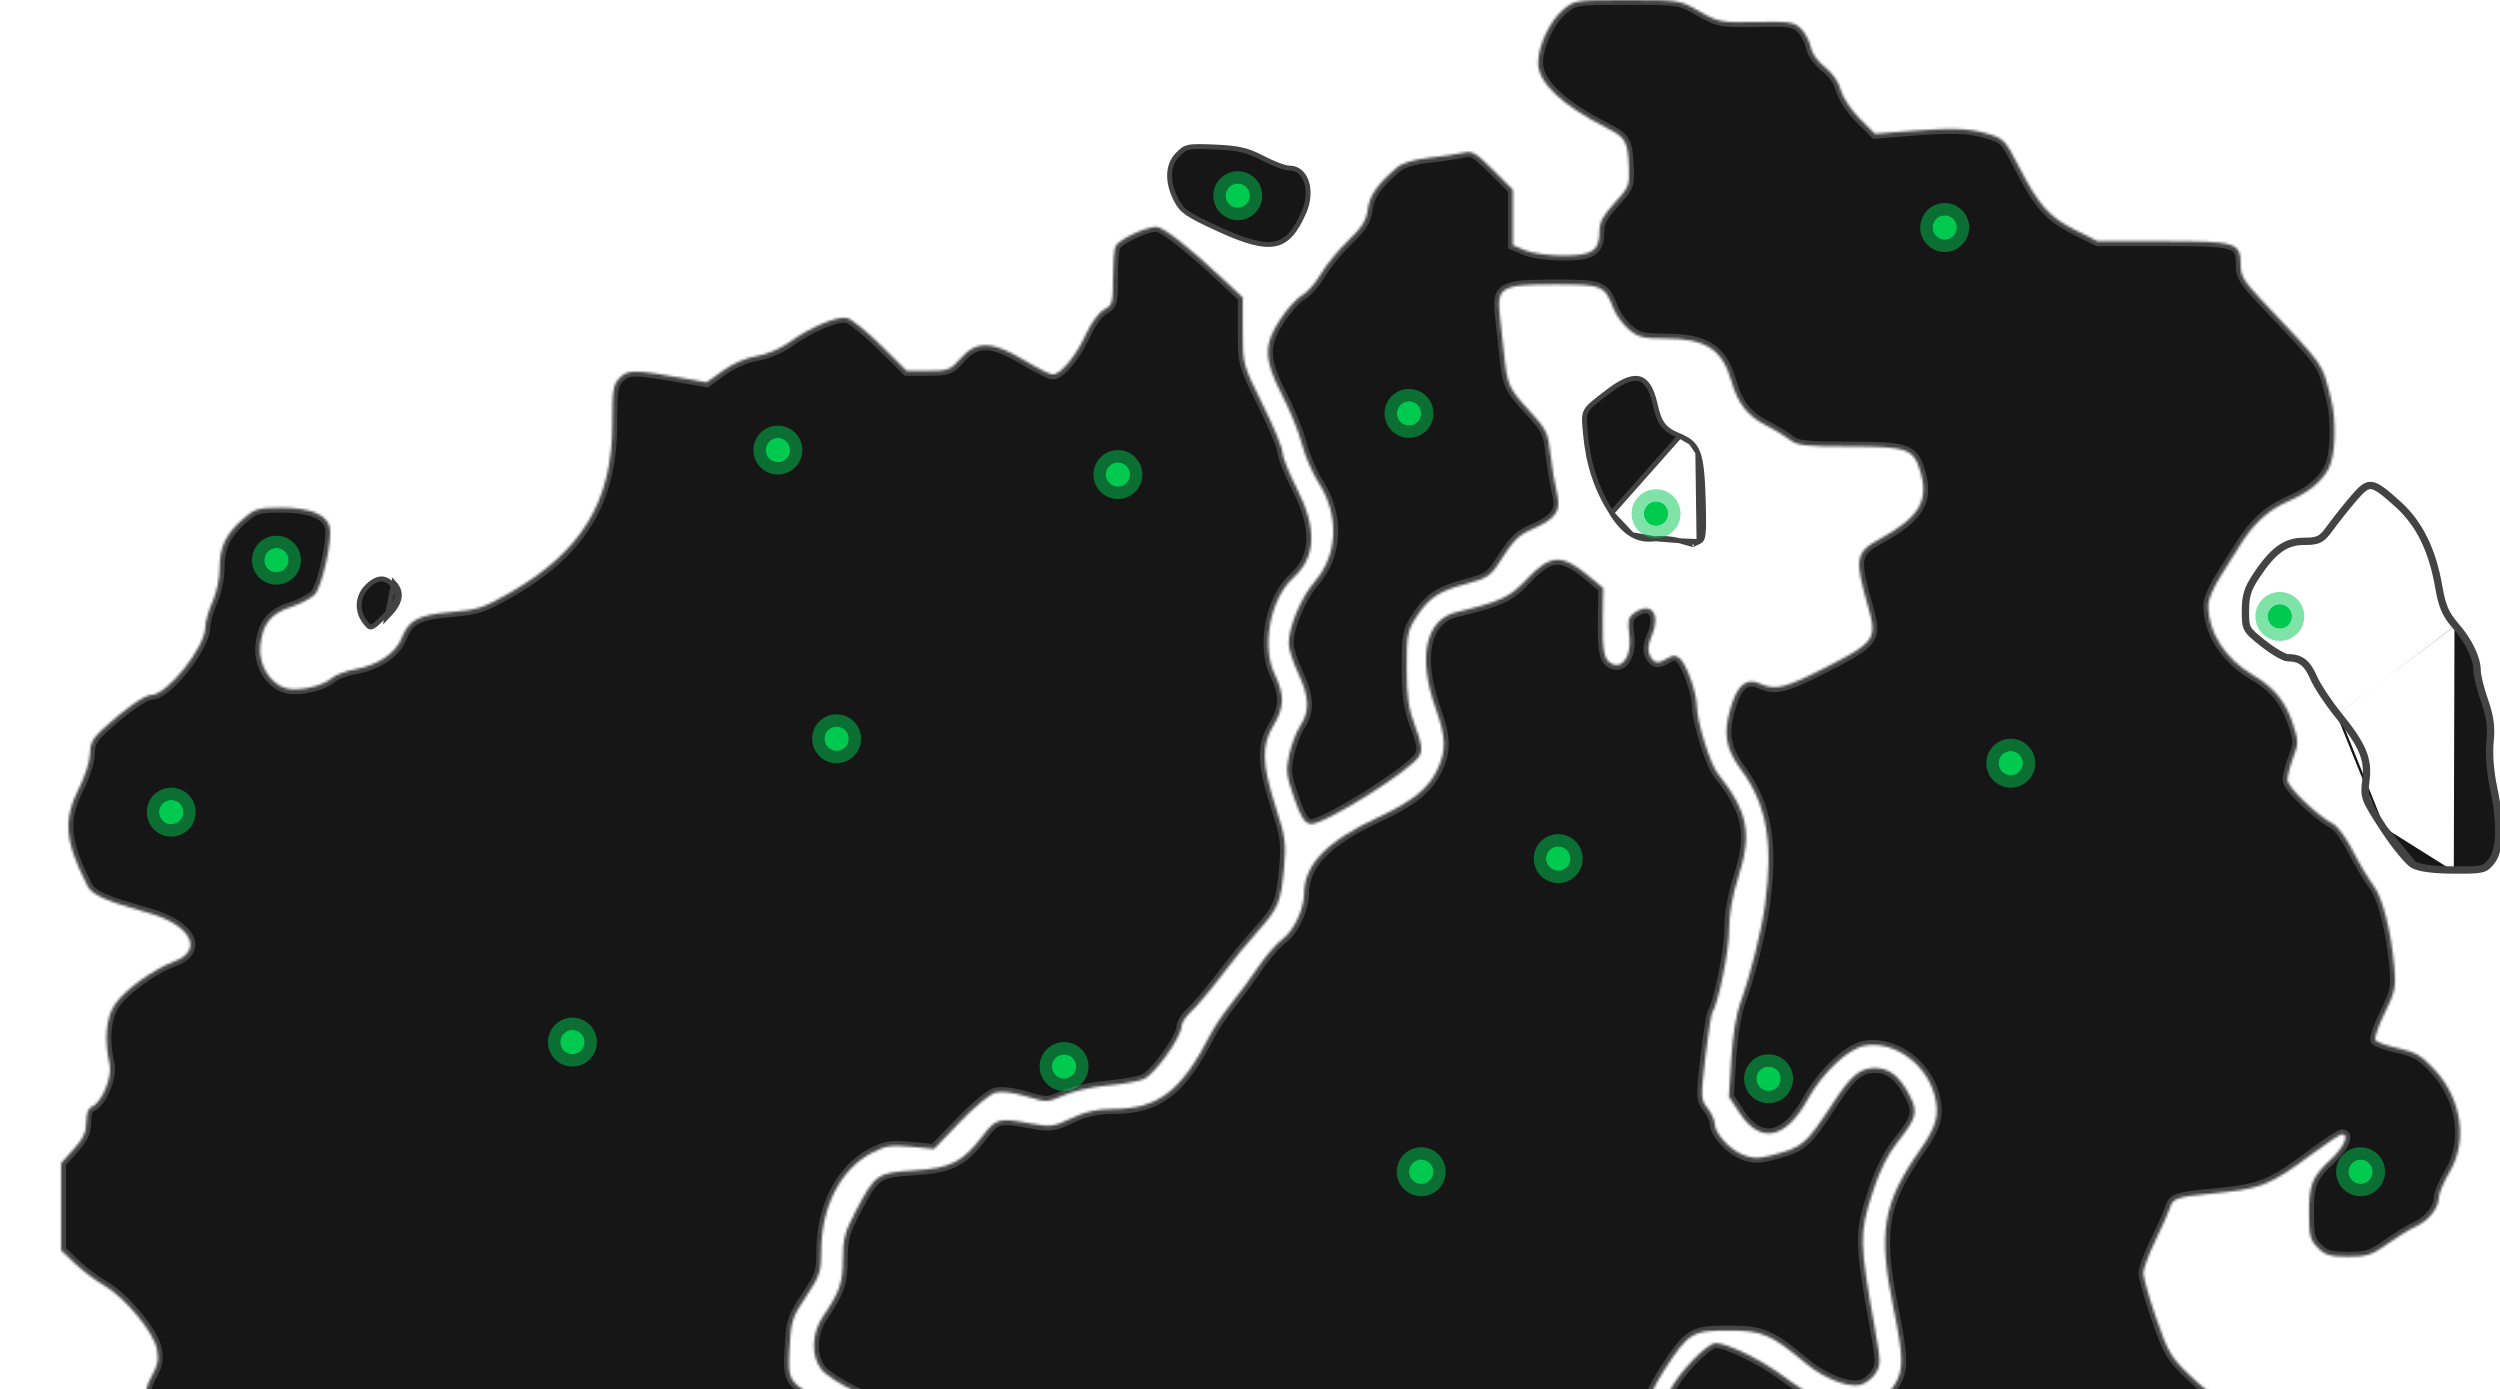
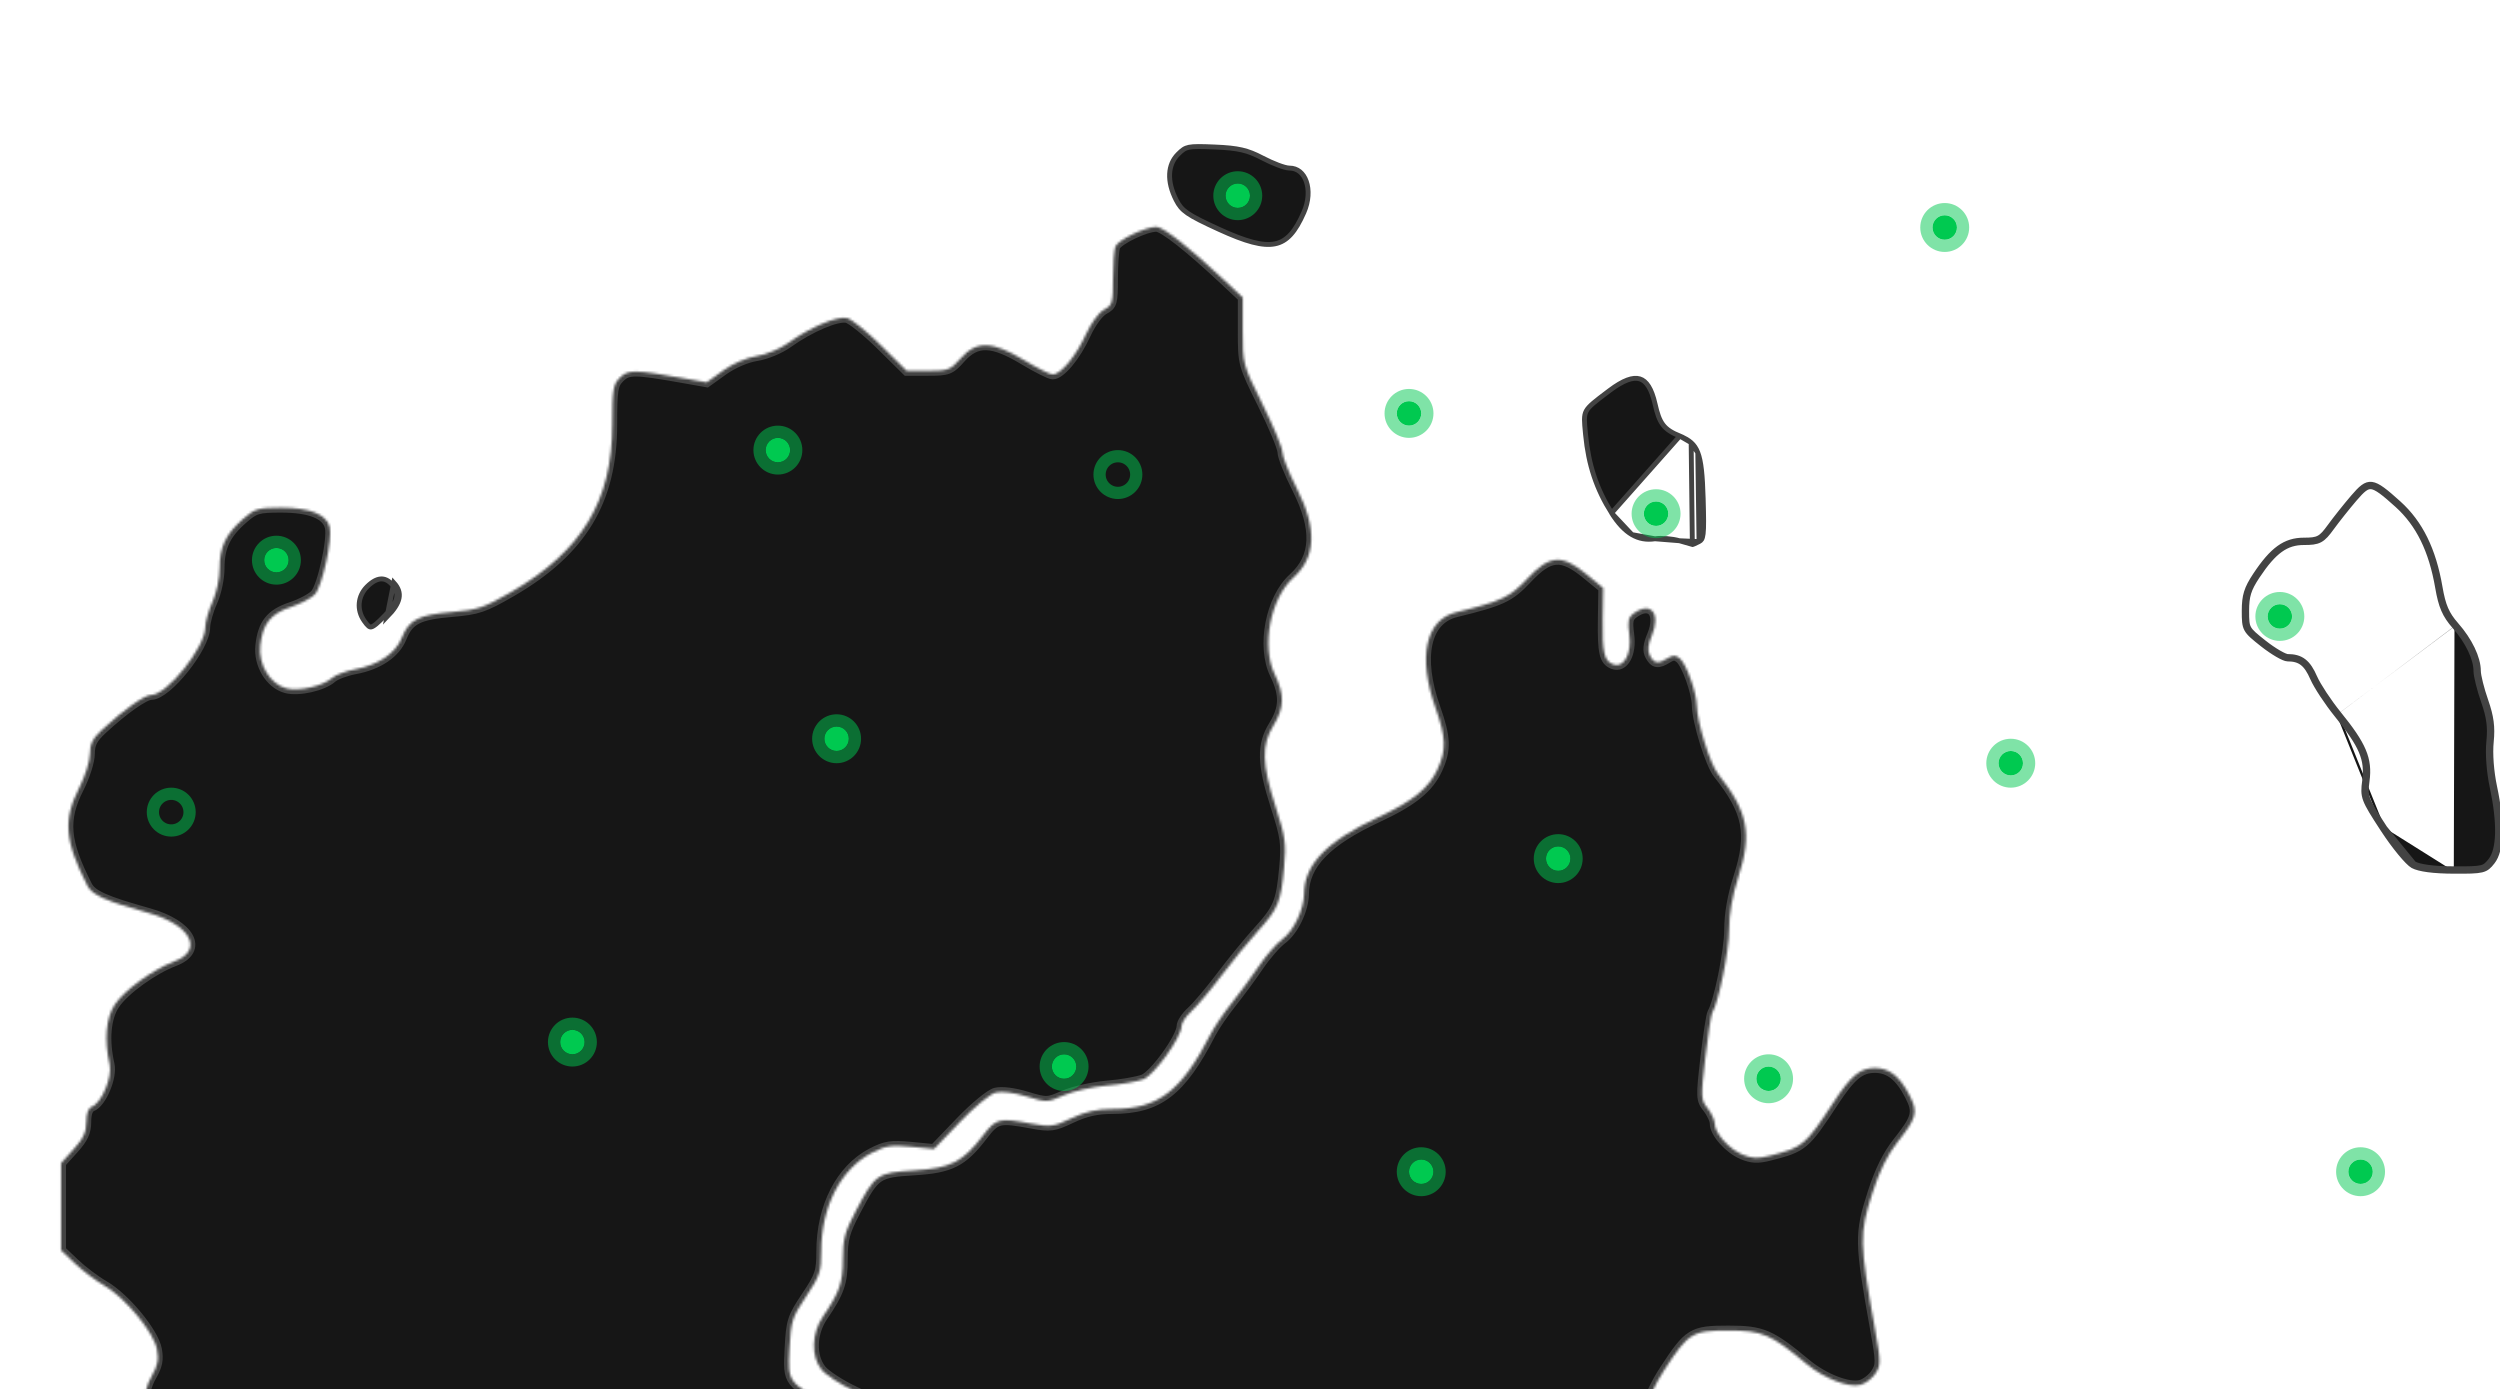
<svg xmlns="http://www.w3.org/2000/svg" width="1022" height="568" viewBox="0 0 1022 568" fill="none">
  <g clip-path="url(#clip0_410_145)">
    <mask id="path-1-inside-1_410_145" fill="white">
      <path d="M407.722 1144.77C409.418 1148.17 413.395 1152.45 413.395 1152.45C414.817 1153.28 420.953 1153.98 427.028 1154C435.59 1154.03 439.177 1153.36 442.984 1151.04L447.896 1148.05L447.619 1136.7C447.466 1130.45 447.41 1121.25 447.494 1116.25L447.645 1107.15L455.758 1104.8C463.743 1102.48 469.736 1103.37 469.736 1106.88C469.736 1107.6 471.451 1110.23 473.549 1112.72C478.264 1118.32 483.232 1118.61 486.595 1113.48C488.246 1110.96 490.137 1109.86 492.287 1110.17C495.087 1110.56 495.508 1111.54 495.508 1117.67C495.508 1122.32 496.256 1125.18 497.717 1126.11C498.932 1126.88 507.076 1127.52 515.816 1127.53C528.77 1127.55 532.773 1128.1 537.48 1130.5C540.655 1132.12 545.581 1133.44 548.426 1133.44C551.273 1133.44 556.581 1134.89 560.224 1136.66L566.847 1139.87L574.122 1136.47C580.347 1133.55 582.085 1133.3 586.167 1134.72C592.672 1136.99 601.566 1136.78 610.378 1134.16C618.284 1131.81 618.106 1131.89 634.678 1124.1C645.355 1119.08 646.18 1118.93 659.406 1119.57C667.674 1119.97 674.262 1119.6 676.053 1118.65C680.592 1116.22 684.738 1108.31 684.744 1102.06C684.752 1094.19 686.953 1090.92 694.463 1087.59C702.011 1084.26 706.065 1079.01 704.847 1074.17C704.382 1072.31 699.351 1067.27 693.618 1062.91C681.49 1053.7 680.2 1050.62 684.395 1040.94C686.029 1037.17 688.09 1032.26 688.972 1030.03C690.107 1027.17 691.623 1025.98 694.15 1025.98C696.935 1025.98 698.709 1027.73 702.195 1033.91C707.062 1042.52 713.005 1048.06 717.383 1048.06C718.913 1048.06 723.617 1045.69 727.836 1042.79C734.556 1038.17 736.239 1037.63 741.423 1038.46C759.766 1041.4 766.771 1041.07 776.175 1036.85C785.868 1032.51 789.311 1027.81 789.311 1018.94C789.311 1012.94 793.243 1000.45 799.038 988.048C801.788 982.162 804.038 976.61 804.038 975.71C804.038 974.812 802.721 971.948 801.113 969.345C799.503 966.743 797.86 962.028 797.459 958.868C797.059 955.707 796.328 951.272 795.837 949.012C795.267 946.397 795.801 943.593 797.311 941.29C799.362 938.162 799.468 935.926 798.105 924.708C796.18 908.886 798.146 893.779 802.998 887.094C804.785 884.633 807.572 879.942 809.192 876.668C813.934 867.082 819.915 864.065 834.165 864.065C842.452 864.065 847.07 863.394 849.042 861.904C854.141 858.049 857.59 859.351 866.673 868.562C878.624 880.679 887.12 886.145 894.005 886.145C897.282 886.145 903.893 884.052 910.278 880.993C916.194 878.159 922.608 875.841 924.531 875.841C926.454 875.841 931.618 874.797 936.005 873.522C942.08 871.757 944.505 870.194 946.172 866.972C949.293 860.941 949.096 842.944 945.85 837.451C943.352 833.225 936.025 828.737 931.624 828.737C928.144 828.737 918.908 820 918.908 816.709C918.908 815.119 921.228 811.632 924.063 808.96C927.454 805.763 929.217 802.756 929.217 800.168C929.217 798.006 930.543 793.638 932.163 790.465C935.95 783.044 935.981 775.146 932.241 771.407C930.663 769.83 926.56 767.783 923.125 766.858C917.272 765.283 907.127 757.153 907.127 754.039C907.127 753.273 911.013 747.267 915.764 740.69C920.515 734.115 925.231 726.737 926.242 724.297C928.669 718.438 927.254 711.629 921.83 703.079C917.929 696.931 916.721 693.667 913.504 680.549C912.37 675.928 907.87 672.267 895.118 665.586C879.49 657.397 873.102 656.672 858.641 661.45C848.033 664.953 845.842 665.181 831.823 664.246C811.496 662.891 796.842 662.905 791.851 664.288C789.603 664.91 785.295 667.631 782.279 670.333C773.438 678.253 768.517 680.079 755 680.458C743.649 680.776 742.333 680.5 737.453 676.792C731.541 672.301 726.941 663.811 724.474 652.833C719.769 631.904 717.39 629.397 699.901 626.925C694.402 626.15 686.45 624.427 682.231 623.098C673.196 620.256 667.012 621.52 654.073 628.86C644.186 634.468 638.452 642.33 634.547 655.638C631.397 666.365 627.379 672.356 624.518 670.588C621.958 669.007 622.58 665.043 627.108 654.068C634.913 635.148 640.306 628.447 653.823 620.87C662.332 616.099 669.392 610.299 671.57 606.288C672.324 604.901 672.276 600.241 671.455 595.148C669.603 583.653 672.563 572.034 680.418 559.971C690.291 544.81 691.767 543.904 706.59 543.904C720.423 543.904 723.853 545.366 738.357 557.447C745.554 563.441 755.58 567.374 760.511 566.136C762.561 565.622 765.327 563.541 766.658 561.51C768.907 558.078 768.898 556.805 766.521 543.501C760.084 507.468 760.031 504.517 765.509 487.491C768.36 478.629 771.605 472.078 775.722 466.872C783.56 456.961 784.155 454.7 780.705 447.94C776.668 440.036 772.356 436.596 766.484 436.596C760.446 436.596 756.772 439.621 749.675 450.432C737.904 468.37 737.167 468.988 723.462 472.486C718.616 473.722 716.171 473.615 712.295 471.997C706.763 469.686 700.949 463.162 700.949 459.264C700.949 457.863 699.646 455.062 698.054 453.039C695.282 449.515 695.242 448.645 697.135 432.389C698.22 423.055 699.488 414.806 699.951 414.058C702.531 409.883 706.843 388.735 706.859 380.171C706.871 373.544 708.146 366.265 710.668 358.432C716.351 340.771 714.544 331.699 702.276 316.321C699.082 312.316 693.702 294.954 693.628 288.406C693.568 283.064 689.375 271.381 686.732 269.188C685.001 267.753 683.889 267.732 681.704 269.097C677.813 271.527 676.258 271.297 674.511 268.037C673.42 266 673.626 263.744 675.261 259.833C679.05 250.77 674.868 245.639 667.865 250.757C665.631 252.389 665.31 253.951 666.067 259.478C667.129 267.214 663.825 273.24 659.447 271.561C655.745 270.14 655.001 266.886 655.212 253.038L655.406 240.381L648.484 234.712C638.385 226.441 633.519 226.818 624.347 236.582C617.203 244.187 613.945 245.723 595.215 250.312C582.789 253.356 579.489 268.603 586.79 289.248C591.142 301.551 591.325 306.422 587.728 314.333C584.161 322.184 577.571 327.531 563.252 334.193C542.335 343.924 533.191 353.386 533.094 365.395C533.043 371.811 528.866 380.53 524.189 383.988C521.815 385.741 517.534 390.646 514.674 394.885C511.815 399.124 506.827 405.904 503.59 409.952C500.352 414 496.514 419.631 495.06 422.464C482.881 446.221 473.538 453.376 454.698 453.376C448.416 453.376 443.774 454.424 438.03 457.14C430.712 460.601 429.393 460.779 421.652 459.348C408.349 456.89 407.233 457.167 401.796 464.263C393.497 475.094 388.651 477.547 373.725 478.471C358.546 479.41 357.796 479.931 349.839 495.083C345.359 503.611 344.557 506.588 344.557 514.66C344.557 524.374 343.256 528.142 336.441 538.181C331.766 545.064 331.494 554.392 335.807 559.871C337.474 561.991 343.604 565.984 349.43 568.747C361.453 574.45 363.802 576.617 368.006 585.883C370.346 591.038 370.975 595.377 370.885 605.728C370.824 613.015 370.295 620.633 369.713 622.657C368.059 628.411 369.211 630.384 377.409 635.856C383.71 640.061 386.28 640.914 392.008 640.699C400.332 640.388 405.912 644.304 409.974 653.306C413.062 660.151 417.23 662.401 426.83 662.401C437.431 662.401 448.978 666.382 454.563 671.964C459.029 676.429 459.427 677.578 459.427 686.032C459.427 692.968 458.458 697.266 455.495 703.475C448.252 718.647 449.813 732.184 459.635 739.376C463.06 741.884 464.172 742.009 468.985 740.421C472.007 739.424 478.649 738.887 483.862 739.22C492.143 739.747 493.89 740.412 498.355 744.737C501.145 747.441 504.861 753.177 506.609 757.483C508.644 762.495 511.724 766.792 515.165 769.424C520.024 773.139 522.039 773.621 536.007 774.402C554.006 775.411 566.953 779.776 571.954 786.526C574.627 790.132 575.034 792.76 575.034 806.398C575.034 821.285 575.266 822.49 579.452 829.275C587.18 841.804 587.507 842.603 587.529 848.949C587.549 854.326 587.063 855.299 583.971 856.075C582.002 856.569 576.537 855.852 571.826 854.483L563.259 851.994L557.576 858.396C549.777 867.179 546.316 874.523 546.316 882.285C546.316 885.895 545.914 889.895 545.422 891.176C543.945 895.025 540.412 893.805 539.474 889.121C537.518 879.343 531.057 880.233 525.841 891.001C521.195 900.597 521.704 907.607 527.398 912.405C540.758 923.665 543.631 926.871 547.755 935.117C553.844 947.299 556.037 949.441 562.416 949.441C572.655 949.441 577.917 957.487 571.484 963.306C569.937 964.704 568.272 967.436 567.786 969.375C567.299 971.313 564.591 976.729 561.766 981.41C558.818 986.298 556.631 991.882 556.629 994.525C556.62 1004.24 549.021 1004.31 547.201 994.614C546.709 991.99 544.228 987.323 541.686 984.242L537.066 978.639L528.437 979.64C520.556 980.555 519.807 980.396 519.807 977.811C519.807 976.252 521.386 973.495 523.315 971.683C525.273 969.847 527.227 965.873 527.735 962.702C528.683 956.767 534.206 950.913 538.857 950.913C542.151 950.913 544.843 948.025 544.843 944.492C544.843 939.368 538.004 929.782 528.165 921.114C516.04 910.43 514.198 905.715 517.59 894.051C519.66 886.935 521.584 884.243 530.919 875.396C543.351 863.613 546.522 857.277 542.817 851.625C540.519 848.12 538.359 847.385 525.302 845.665C521.145 845.117 516.66 843.348 514.31 841.327C510.911 838.405 510.342 836.78 510.357 830.013C510.367 824.896 511.307 820.701 513.021 818.109C515.41 814.498 515.495 813.069 513.887 803.538C512.906 797.725 512.494 790.129 512.97 786.657C513.797 780.618 513.571 780.134 507.753 775.53C503.727 772.341 500.293 767.675 497.593 761.722C491.744 748.831 491.518 748.719 473.79 749.918C459.536 750.884 458.408 750.75 453.645 747.519C441.076 738.992 438.121 720.269 446.173 700.171C448.603 694.104 450.591 687.909 450.591 686.403C450.591 682.202 446.837 677.771 440.886 674.949C432.736 671.082 415.358 672.959 406.346 678.678C395.535 685.54 387.829 687.654 375.483 687.145L364.438 686.689L363.662 698.596C362.949 709.509 362.36 711.306 356.587 720.162C343.992 739.485 344.536 746.87 359.615 761.242C369.432 770.599 370.047 771.572 370.745 778.83C371.287 784.465 370.793 787.797 368.891 791.327C365.062 798.431 360.088 799.971 347.945 797.804C335.445 795.572 325.654 796.456 314.653 800.807L306.106 804.188L298.065 800.857C287.652 796.543 285.649 797.367 285.649 805.971C285.649 814.885 284.166 817.51 273.203 828.001C265.053 835.798 263.865 837.654 263.053 843.85C261.125 858.579 256.563 862.2 237.815 863.879C228.356 864.727 227.427 865.116 226.155 868.744C225.056 871.88 225.614 874.562 228.87 881.817C234.406 894.144 233.726 903.887 226.907 909.978C224.359 912.252 221.245 914.113 219.984 914.113C216.114 914.113 204.739 921.552 200.883 926.606C197.581 930.933 197.305 932.364 198.004 941.52C198.43 947.091 199.028 963.682 199.335 978.389C199.771 999.29 200.456 1006.6 202.472 1011.88C204.88 1018.18 204.892 1019.04 202.642 1024.93C201.316 1028.4 200.217 1035.19 200.2 1040.02C200.179 1045.56 199.094 1051.17 197.254 1055.22C193.288 1063.95 193.305 1076.47 197.287 1080.45C198.907 1082.07 201.511 1083.39 203.073 1083.39C207.631 1083.39 210.541 1087.49 210.541 1093.91C210.541 1098.47 211.52 1100.79 214.846 1104.11C218.944 1108.21 219.766 1108.42 231.956 1108.42L244.759 1108.42L250.679 1102.5L256.6 1096.58L255.832 1083.13C255.109 1070.46 255.268 1069.46 258.508 1066.23C260.402 1064.33 262.928 1062.78 264.121 1062.78C267.377 1062.78 272.394 1069.98 272.394 1074.65C272.394 1081.06 275.846 1083.39 285.385 1083.42C291.99 1083.44 295.296 1084.36 301.112 1087.81C310.393 1093.31 312.838 1093.3 321.712 1087.67C333.862 1079.97 335.177 1079.79 343.031 1084.83C346.847 1087.28 350.468 1089.28 351.076 1089.28C353.724 1089.28 388.726 1117.85 389.577 1120.71C390.095 1122.45 393.696 1127.18 397.578 1131.23C401.46 1135.28 406.024 1141.37 407.722 1144.77Z" />
    </mask>
    <path d="M407.722 1144.77C409.418 1148.17 413.395 1152.45 413.395 1152.45C414.817 1153.28 420.953 1153.98 427.028 1154C435.59 1154.03 439.177 1153.36 442.984 1151.04L447.896 1148.05L447.619 1136.7C447.466 1130.45 447.41 1121.25 447.494 1116.25L447.645 1107.15L455.758 1104.8C463.743 1102.48 469.736 1103.37 469.736 1106.88C469.736 1107.6 471.451 1110.23 473.549 1112.72C478.264 1118.32 483.232 1118.61 486.595 1113.48C488.246 1110.96 490.137 1109.86 492.287 1110.17C495.087 1110.56 495.508 1111.54 495.508 1117.67C495.508 1122.32 496.256 1125.18 497.717 1126.11C498.932 1126.88 507.076 1127.52 515.816 1127.53C528.77 1127.55 532.773 1128.1 537.48 1130.5C540.655 1132.12 545.581 1133.44 548.426 1133.44C551.273 1133.44 556.581 1134.89 560.224 1136.66L566.847 1139.87L574.122 1136.47C580.347 1133.55 582.085 1133.3 586.167 1134.72C592.672 1136.99 601.566 1136.78 610.378 1134.16C618.284 1131.81 618.106 1131.89 634.678 1124.1C645.355 1119.08 646.18 1118.93 659.406 1119.57C667.674 1119.97 674.262 1119.6 676.053 1118.65C680.592 1116.22 684.738 1108.31 684.744 1102.06C684.752 1094.19 686.953 1090.92 694.463 1087.59C702.011 1084.26 706.065 1079.01 704.847 1074.17C704.382 1072.31 699.351 1067.27 693.618 1062.91C681.49 1053.7 680.2 1050.62 684.395 1040.94C686.029 1037.17 688.09 1032.26 688.972 1030.03C690.107 1027.17 691.623 1025.98 694.15 1025.98C696.935 1025.98 698.709 1027.73 702.195 1033.91C707.062 1042.52 713.005 1048.06 717.383 1048.06C718.913 1048.06 723.617 1045.69 727.836 1042.79C734.556 1038.17 736.239 1037.63 741.423 1038.46C759.766 1041.4 766.771 1041.07 776.175 1036.85C785.868 1032.51 789.311 1027.81 789.311 1018.94C789.311 1012.94 793.243 1000.45 799.038 988.048C801.788 982.162 804.038 976.61 804.038 975.71C804.038 974.812 802.721 971.948 801.113 969.345C799.503 966.743 797.86 962.028 797.459 958.868C797.059 955.707 796.328 951.272 795.837 949.012C795.267 946.397 795.801 943.593 797.311 941.29C799.362 938.162 799.468 935.926 798.105 924.708C796.18 908.886 798.146 893.779 802.998 887.094C804.785 884.633 807.572 879.942 809.192 876.668C813.934 867.082 819.915 864.065 834.165 864.065C842.452 864.065 847.07 863.394 849.042 861.904C854.141 858.049 857.59 859.351 866.673 868.562C878.624 880.679 887.12 886.145 894.005 886.145C897.282 886.145 903.893 884.052 910.278 880.993C916.194 878.159 922.608 875.841 924.531 875.841C926.454 875.841 931.618 874.797 936.005 873.522C942.08 871.757 944.505 870.194 946.172 866.972C949.293 860.941 949.096 842.944 945.85 837.451C943.352 833.225 936.025 828.737 931.624 828.737C928.144 828.737 918.908 820 918.908 816.709C918.908 815.119 921.228 811.632 924.063 808.96C927.454 805.763 929.217 802.756 929.217 800.168C929.217 798.006 930.543 793.638 932.163 790.465C935.95 783.044 935.981 775.146 932.241 771.407C930.663 769.83 926.56 767.783 923.125 766.858C917.272 765.283 907.127 757.153 907.127 754.039C907.127 753.273 911.013 747.267 915.764 740.69C920.515 734.115 925.231 726.737 926.242 724.297C928.669 718.438 927.254 711.629 921.83 703.079C917.929 696.931 916.721 693.667 913.504 680.549C912.37 675.928 907.87 672.267 895.118 665.586C879.49 657.397 873.102 656.672 858.641 661.45C848.033 664.953 845.842 665.181 831.823 664.246C811.496 662.891 796.842 662.905 791.851 664.288C789.603 664.91 785.295 667.631 782.279 670.333C773.438 678.253 768.517 680.079 755 680.458C743.649 680.776 742.333 680.5 737.453 676.792C731.541 672.301 726.941 663.811 724.474 652.833C719.769 631.904 717.39 629.397 699.901 626.925C694.402 626.15 686.45 624.427 682.231 623.098C673.196 620.256 667.012 621.52 654.073 628.86C644.186 634.468 638.452 642.33 634.547 655.638C631.397 666.365 627.379 672.356 624.518 670.588C621.958 669.007 622.58 665.043 627.108 654.068C634.913 635.148 640.306 628.447 653.823 620.87C662.332 616.099 669.392 610.299 671.57 606.288C672.324 604.901 672.276 600.241 671.455 595.148C669.603 583.653 672.563 572.034 680.418 559.971C690.291 544.81 691.767 543.904 706.59 543.904C720.423 543.904 723.853 545.366 738.357 557.447C745.554 563.441 755.58 567.374 760.511 566.136C762.561 565.622 765.327 563.541 766.658 561.51C768.907 558.078 768.898 556.805 766.521 543.501C760.084 507.468 760.031 504.517 765.509 487.491C768.36 478.629 771.605 472.078 775.722 466.872C783.56 456.961 784.155 454.7 780.705 447.94C776.668 440.036 772.356 436.596 766.484 436.596C760.446 436.596 756.772 439.621 749.675 450.432C737.904 468.37 737.167 468.988 723.462 472.486C718.616 473.722 716.171 473.615 712.295 471.997C706.763 469.686 700.949 463.162 700.949 459.264C700.949 457.863 699.646 455.062 698.054 453.039C695.282 449.515 695.242 448.645 697.135 432.389C698.22 423.055 699.488 414.806 699.951 414.058C702.531 409.883 706.843 388.735 706.859 380.171C706.871 373.544 708.146 366.265 710.668 358.432C716.351 340.771 714.544 331.699 702.276 316.321C699.082 312.316 693.702 294.954 693.628 288.406C693.568 283.064 689.375 271.381 686.732 269.188C685.001 267.753 683.889 267.732 681.704 269.097C677.813 271.527 676.258 271.297 674.511 268.037C673.42 266 673.626 263.744 675.261 259.833C679.05 250.77 674.868 245.639 667.865 250.757C665.631 252.389 665.31 253.951 666.067 259.478C667.129 267.214 663.825 273.24 659.447 271.561C655.745 270.14 655.001 266.886 655.212 253.038L655.406 240.381L648.484 234.712C638.385 226.441 633.519 226.818 624.347 236.582C617.203 244.187 613.945 245.723 595.215 250.312C582.789 253.356 579.489 268.603 586.79 289.248C591.142 301.551 591.325 306.422 587.728 314.333C584.161 322.184 577.571 327.531 563.252 334.193C542.335 343.924 533.191 353.386 533.094 365.395C533.043 371.811 528.866 380.53 524.189 383.988C521.815 385.741 517.534 390.646 514.674 394.885C511.815 399.124 506.827 405.904 503.59 409.952C500.352 414 496.514 419.631 495.06 422.464C482.881 446.221 473.538 453.376 454.698 453.376C448.416 453.376 443.774 454.424 438.03 457.14C430.712 460.601 429.393 460.779 421.652 459.348C408.349 456.89 407.233 457.167 401.796 464.263C393.497 475.094 388.651 477.547 373.725 478.471C358.546 479.41 357.796 479.931 349.839 495.083C345.359 503.611 344.557 506.588 344.557 514.66C344.557 524.374 343.256 528.142 336.441 538.181C331.766 545.064 331.494 554.392 335.807 559.871C337.474 561.991 343.604 565.984 349.43 568.747C361.453 574.45 363.802 576.617 368.006 585.883C370.346 591.038 370.975 595.377 370.885 605.728C370.824 613.015 370.295 620.633 369.713 622.657C368.059 628.411 369.211 630.384 377.409 635.856C383.71 640.061 386.28 640.914 392.008 640.699C400.332 640.388 405.912 644.304 409.974 653.306C413.062 660.151 417.23 662.401 426.83 662.401C437.431 662.401 448.978 666.382 454.563 671.964C459.029 676.429 459.427 677.578 459.427 686.032C459.427 692.968 458.458 697.266 455.495 703.475C448.252 718.647 449.813 732.184 459.635 739.376C463.06 741.884 464.172 742.009 468.985 740.421C472.007 739.424 478.649 738.887 483.862 739.22C492.143 739.747 493.89 740.412 498.355 744.737C501.145 747.441 504.861 753.177 506.609 757.483C508.644 762.495 511.724 766.792 515.165 769.424C520.024 773.139 522.039 773.621 536.007 774.402C554.006 775.411 566.953 779.776 571.954 786.526C574.627 790.132 575.034 792.76 575.034 806.398C575.034 821.285 575.266 822.49 579.452 829.275C587.18 841.804 587.507 842.603 587.529 848.949C587.549 854.326 587.063 855.299 583.971 856.075C582.002 856.569 576.537 855.852 571.826 854.483L563.259 851.994L557.576 858.396C549.777 867.179 546.316 874.523 546.316 882.285C546.316 885.895 545.914 889.895 545.422 891.176C543.945 895.025 540.412 893.805 539.474 889.121C537.518 879.343 531.057 880.233 525.841 891.001C521.195 900.597 521.704 907.607 527.398 912.405C540.758 923.665 543.631 926.871 547.755 935.117C553.844 947.299 556.037 949.441 562.416 949.441C572.655 949.441 577.917 957.487 571.484 963.306C569.937 964.704 568.272 967.436 567.786 969.375C567.299 971.313 564.591 976.729 561.766 981.41C558.818 986.298 556.631 991.882 556.629 994.525C556.62 1004.24 549.021 1004.31 547.201 994.614C546.709 991.99 544.228 987.323 541.686 984.242L537.066 978.639L528.437 979.64C520.556 980.555 519.807 980.396 519.807 977.811C519.807 976.252 521.386 973.495 523.315 971.683C525.273 969.847 527.227 965.873 527.735 962.702C528.683 956.767 534.206 950.913 538.857 950.913C542.151 950.913 544.843 948.025 544.843 944.492C544.843 939.368 538.004 929.782 528.165 921.114C516.04 910.43 514.198 905.715 517.59 894.051C519.66 886.935 521.584 884.243 530.919 875.396C543.351 863.613 546.522 857.277 542.817 851.625C540.519 848.12 538.359 847.385 525.302 845.665C521.145 845.117 516.66 843.348 514.31 841.327C510.911 838.405 510.342 836.78 510.357 830.013C510.367 824.896 511.307 820.701 513.021 818.109C515.41 814.498 515.495 813.069 513.887 803.538C512.906 797.725 512.494 790.129 512.97 786.657C513.797 780.618 513.571 780.134 507.753 775.53C503.727 772.341 500.293 767.675 497.593 761.722C491.744 748.831 491.518 748.719 473.79 749.918C459.536 750.884 458.408 750.75 453.645 747.519C441.076 738.992 438.121 720.269 446.173 700.171C448.603 694.104 450.591 687.909 450.591 686.403C450.591 682.202 446.837 677.771 440.886 674.949C432.736 671.082 415.358 672.959 406.346 678.678C395.535 685.54 387.829 687.654 375.483 687.145L364.438 686.689L363.662 698.596C362.949 709.509 362.36 711.306 356.587 720.162C343.992 739.485 344.536 746.87 359.615 761.242C369.432 770.599 370.047 771.572 370.745 778.83C371.287 784.465 370.793 787.797 368.891 791.327C365.062 798.431 360.088 799.971 347.945 797.804C335.445 795.572 325.654 796.456 314.653 800.807L306.106 804.188L298.065 800.857C287.652 796.543 285.649 797.367 285.649 805.971C285.649 814.885 284.166 817.51 273.203 828.001C265.053 835.798 263.865 837.654 263.053 843.85C261.125 858.579 256.563 862.2 237.815 863.879C228.356 864.727 227.427 865.116 226.155 868.744C225.056 871.88 225.614 874.562 228.87 881.817C234.406 894.144 233.726 903.887 226.907 909.978C224.359 912.252 221.245 914.113 219.984 914.113C216.114 914.113 204.739 921.552 200.883 926.606C197.581 930.933 197.305 932.364 198.004 941.52C198.43 947.091 199.028 963.682 199.335 978.389C199.771 999.29 200.456 1006.6 202.472 1011.88C204.88 1018.18 204.892 1019.04 202.642 1024.93C201.316 1028.4 200.217 1035.19 200.2 1040.02C200.179 1045.56 199.094 1051.17 197.254 1055.22C193.288 1063.95 193.305 1076.47 197.287 1080.45C198.907 1082.07 201.511 1083.39 203.073 1083.39C207.631 1083.39 210.541 1087.49 210.541 1093.91C210.541 1098.47 211.52 1100.79 214.846 1104.11C218.944 1108.21 219.766 1108.42 231.956 1108.42L244.759 1108.42L250.679 1102.5L256.6 1096.58L255.832 1083.13C255.109 1070.46 255.268 1069.46 258.508 1066.23C260.402 1064.33 262.928 1062.78 264.121 1062.78C267.377 1062.78 272.394 1069.98 272.394 1074.65C272.394 1081.06 275.846 1083.39 285.385 1083.42C291.99 1083.44 295.296 1084.36 301.112 1087.81C310.393 1093.31 312.838 1093.3 321.712 1087.67C333.862 1079.97 335.177 1079.79 343.031 1084.83C346.847 1087.28 350.468 1089.28 351.076 1089.28C353.724 1089.28 388.726 1117.85 389.577 1120.71C390.095 1122.45 393.696 1127.18 397.578 1131.23C401.46 1135.28 406.024 1141.37 407.722 1144.77Z" fill="#161616" stroke="#434343" stroke-width="4" mask="url(#path-1-inside-1_410_145)" />
    <mask id="path-2-inside-2_410_145" fill="white">
      <path d="M174.147 898.376C174.63 899.633 178.437 903.357 182.606 906.651C193.252 915.062 197.003 914.585 208.699 903.33C216.145 896.166 216.524 892.861 211.221 881.283C207.138 872.371 207.387 867.514 212.145 863.21C214.269 861.287 214.964 858.646 214.98 852.429C215.005 843.042 219.136 828.347 222.771 824.712C224.691 822.794 226.102 822.573 229.294 823.691C233.19 825.055 233.386 825.594 233.806 836.089C234.298 848.358 236.501 852.289 242.887 852.289C249.21 852.289 252.019 849.119 253.393 840.432C254.87 831.089 257.842 826.616 266.431 820.803C273.579 815.966 276.815 809.62 276.806 800.448C276.8 793.51 272.857 785.716 268.052 783.146C266.388 782.255 263.372 778.263 261.348 774.273C257.225 766.14 255.34 764.805 245.959 763.369C237.077 762.011 235.576 760.399 235.576 752.21C235.576 747.459 234.635 744.035 232.631 741.487C228.055 735.672 228.922 731.34 236.233 723.493C242.186 717.104 243.224 716.552 247.646 717.421C255.907 719.043 259.057 726.154 252.602 728.607C250.626 729.357 248.243 731.404 247.305 733.155C245.271 736.954 246.729 749.184 249.302 749.91C250.257 750.179 254.939 751.261 259.706 752.315C268.098 754.17 268.461 754.122 271.12 750.84C274.647 746.486 274.58 744.082 270.784 738.752C266.93 733.342 267.977 729.748 273.097 730.812C275.14 731.237 278.46 731.926 280.474 732.344C286.774 733.65 289.196 739.327 288.855 751.997C288.574 762.472 288.256 763.489 284.156 767.02C278.068 772.262 278.539 775.848 286.016 781.185C301.457 792.209 306.321 793.289 318.783 788.46C325.847 785.723 333.077 785.503 345.4 787.647C356.763 789.626 360.755 788.045 360.755 781.566C360.755 778.187 358.417 774.666 350.51 766.143C339.135 753.881 337.948 750.712 338.933 735.25C339.378 728.262 340.407 724.647 342.799 721.665C355.443 705.903 356.495 702.05 350.55 693.279C348.009 689.531 346.09 684.784 346.099 682.273C346.123 676.571 350.444 655.095 356.317 631.488C362.11 608.204 362.291 606.685 360.023 600.18C358.829 596.755 357.844 592.61 357.832 590.969C357.794 585.708 353.576 581.685 341.531 575.421C321.879 565.203 322.012 565.374 322.754 551.253C323.342 540.051 323.814 538.573 329.553 529.984C335.138 521.623 335.72 519.892 335.72 511.62C335.72 493.381 343.66 477.87 356.358 471.305C362.019 468.377 364.316 468.018 372.404 468.794L381.844 469.698L392.409 458.683C398.355 452.486 404.751 447.222 407.035 446.649C409.5 446.03 414.42 446.637 419.575 448.198C427.844 450.7 428.231 450.688 434.888 447.746C438.643 446.085 446.53 444.304 452.412 443.789C458.295 443.274 465.021 442.123 467.359 441.229C471.844 439.515 482.989 424.047 482.989 419.535C482.989 418.175 484.812 415.418 487.039 413.406C489.266 411.393 494.734 404.915 499.189 399.008C503.644 393.101 510.399 384.842 514.202 380.655C522.536 371.477 523.621 368.85 524.932 354.695C525.843 344.856 525.477 342.24 521.406 329.577C515.857 312.316 515.664 304.588 520.581 296.608C525.039 289.375 525.167 284.029 521.088 275.604C515.576 264.224 519.328 244.676 528.637 236.259C538.044 227.755 538.51 216.2 530.11 199.611C526.873 193.218 524.225 186.545 524.225 184.783C524.225 183.02 520.58 174.232 516.125 165.256C508.062 149.009 508.025 148.872 508.025 135.277L508.025 121.618L500.293 114.376C485.986 100.975 475.492 92.736 472.726 92.736C468.221 92.736 456.978 98.149 455.956 100.809C455.435 102.169 455.008 108.083 455.008 113.952C455.008 123.834 454.736 124.768 451.319 126.597C449.189 127.734 446.039 132.044 443.871 136.781C439.841 145.59 433.624 153.088 430.352 153.088C429.245 153.088 423.943 150.439 418.571 147.2C405.593 139.376 399.197 139.194 392.759 146.464C388.507 151.263 387.595 151.616 379.435 151.616L370.677 151.616L360.193 141.253C354.427 135.552 348.161 130.499 346.268 130.02C342.354 129.034 330.976 133.871 322.051 140.319C318.854 142.628 313.183 144.97 309.299 145.582C305.105 146.246 299.624 148.613 295.603 151.5L288.901 156.31L278.806 154.525C259.309 151.074 256.746 151.064 253.386 154.423C250.636 157.171 250.303 159.229 250.303 173.511C250.303 204.722 237.903 225.29 209.018 241.995C197.869 248.443 195.302 249.311 184.768 250.202C171.054 251.36 167.209 253.331 164.255 260.713C161.691 267.118 154.702 271.836 145.128 273.624C141.357 274.328 137.137 275.916 135.748 277.156C132.007 280.491 122.068 282.733 116.999 281.383C110.381 279.621 105.552 271.643 106.402 263.877C107.378 254.962 110.636 250.886 119.005 248.109C122.99 246.785 127.371 244.464 128.742 242.951C131.741 239.639 135.992 220.285 134.78 215.46C133.471 210.245 126.717 207.552 114.939 207.552C105.453 207.552 104.178 207.93 99.328 212.186C92.258 218.392 89.779 223.622 89.779 232.342C89.779 236.443 88.51 242.412 86.866 246.032C85.264 249.56 83.939 254.257 83.921 256.468C83.855 264.622 68.294 284.096 61.844 284.096C59.088 284.096 50.498 290.168 41.75 298.301C37.878 301.9 36.762 304.114 36.762 308.193C36.762 311.119 34.805 317.299 32.344 322.139C25.714 335.179 26.449 343.839 35.739 362.112C37.643 365.857 43.193 368.324 60.711 373.211C77.897 378.007 83.473 388.382 71.34 392.986C62.493 396.342 50.929 404.705 46.965 410.612C43.32 416.045 42.522 425.164 44.818 435.135C46 440.271 41.542 450.886 37.562 452.412C36.086 452.979 35.289 455.174 35.289 458.671C35.289 462.762 34.048 465.433 30.135 469.763L24.98 475.465L24.98 493.298L24.98 511.13L30.591 516.478C33.677 519.418 39.073 523.48 42.581 525.504C51.125 530.434 62.854 544.599 64.162 551.571C64.954 555.795 64.468 558.287 62.02 562.538C59.826 566.349 58.852 570.536 58.852 576.163C58.852 583.698 59.33 584.823 65.45 591.711C73.993 601.327 76.525 606.397 76.525 613.895C76.525 619.406 77.45 620.956 86.046 629.856C91.281 635.277 96.615 642.222 97.897 645.288C100.148 650.676 100.101 651.079 96.475 657.262C90.679 667.149 91.37 672.855 99.402 681.438C106.531 689.056 113.413 691.841 125.112 691.841C133.495 691.841 138.546 688.808 142.653 681.313C150.501 666.995 158.399 662.827 168.56 667.647C171.828 669.197 174.91 672.15 176.299 675.06C178.418 679.502 178.388 680.712 175.939 689.917C174.474 695.428 172.982 703.051 172.624 706.858C172.068 712.792 172.511 714.315 175.727 717.53C179.24 721.039 180.407 721.281 193.931 721.281C206.963 721.281 208.922 721.647 213.863 725.002C221.795 730.389 222.176 734.143 215.835 744.413C212.923 749.129 210.54 754.44 210.54 756.219C210.54 761.447 202.922 768.63 189.401 776.152C175.808 783.714 175.643 783.951 172.897 800.033C172.344 803.271 169.984 808.85 167.652 812.428C162.622 820.155 162.476 822.007 166.376 828.76C170.347 835.636 174.989 845.809 177.502 853.142C179.658 859.431 179.076 867.692 175.115 887.069C174.1 892.03 173.665 897.119 174.147 898.376Z" />
    </mask>
    <path d="M174.147 898.376C174.63 899.633 178.437 903.357 182.606 906.651C193.252 915.062 197.003 914.585 208.699 903.33C216.145 896.166 216.524 892.861 211.221 881.283C207.138 872.371 207.387 867.514 212.145 863.21C214.269 861.287 214.964 858.646 214.98 852.429C215.005 843.042 219.136 828.347 222.771 824.712C224.691 822.794 226.102 822.573 229.294 823.691C233.19 825.055 233.386 825.594 233.806 836.089C234.298 848.358 236.501 852.289 242.887 852.289C249.21 852.289 252.019 849.119 253.393 840.432C254.87 831.089 257.842 826.616 266.431 820.803C273.579 815.966 276.815 809.62 276.806 800.448C276.8 793.51 272.857 785.716 268.052 783.146C266.388 782.255 263.372 778.263 261.348 774.273C257.225 766.14 255.34 764.805 245.959 763.369C237.077 762.011 235.576 760.399 235.576 752.21C235.576 747.459 234.635 744.035 232.631 741.487C228.055 735.672 228.922 731.34 236.233 723.493C242.186 717.104 243.224 716.552 247.646 717.421C255.907 719.043 259.057 726.154 252.602 728.607C250.626 729.357 248.243 731.404 247.305 733.155C245.271 736.954 246.729 749.184 249.302 749.91C250.257 750.179 254.939 751.261 259.706 752.315C268.098 754.17 268.461 754.122 271.12 750.84C274.647 746.486 274.58 744.082 270.784 738.752C266.93 733.342 267.977 729.748 273.097 730.812C275.14 731.237 278.46 731.926 280.474 732.344C286.774 733.65 289.196 739.327 288.855 751.997C288.574 762.472 288.256 763.489 284.156 767.02C278.068 772.262 278.539 775.848 286.016 781.185C301.457 792.209 306.321 793.289 318.783 788.46C325.847 785.723 333.077 785.503 345.4 787.647C356.763 789.626 360.755 788.045 360.755 781.566C360.755 778.187 358.417 774.666 350.51 766.143C339.135 753.881 337.948 750.712 338.933 735.25C339.378 728.262 340.407 724.647 342.799 721.665C355.443 705.903 356.495 702.05 350.55 693.279C348.009 689.531 346.09 684.784 346.099 682.273C346.123 676.571 350.444 655.095 356.317 631.488C362.11 608.204 362.291 606.685 360.023 600.18C358.829 596.755 357.844 592.61 357.832 590.969C357.794 585.708 353.576 581.685 341.531 575.421C321.879 565.203 322.012 565.374 322.754 551.253C323.342 540.051 323.814 538.573 329.553 529.984C335.138 521.623 335.72 519.892 335.72 511.62C335.72 493.381 343.66 477.87 356.358 471.305C362.019 468.377 364.316 468.018 372.404 468.794L381.844 469.698L392.409 458.683C398.355 452.486 404.751 447.222 407.035 446.649C409.5 446.03 414.42 446.637 419.575 448.198C427.844 450.7 428.231 450.688 434.888 447.746C438.643 446.085 446.53 444.304 452.412 443.789C458.295 443.274 465.021 442.123 467.359 441.229C471.844 439.515 482.989 424.047 482.989 419.535C482.989 418.175 484.812 415.418 487.039 413.406C489.266 411.393 494.734 404.915 499.189 399.008C503.644 393.101 510.399 384.842 514.202 380.655C522.536 371.477 523.621 368.85 524.932 354.695C525.843 344.856 525.477 342.24 521.406 329.577C515.857 312.316 515.664 304.588 520.581 296.608C525.039 289.375 525.167 284.029 521.088 275.604C515.576 264.224 519.328 244.676 528.637 236.259C538.044 227.755 538.51 216.2 530.11 199.611C526.873 193.218 524.225 186.545 524.225 184.783C524.225 183.02 520.58 174.232 516.125 165.256C508.062 149.009 508.025 148.872 508.025 135.277L508.025 121.618L500.293 114.376C485.986 100.975 475.492 92.736 472.726 92.736C468.221 92.736 456.978 98.149 455.956 100.809C455.435 102.169 455.008 108.083 455.008 113.952C455.008 123.834 454.736 124.768 451.319 126.597C449.189 127.734 446.039 132.044 443.871 136.781C439.841 145.59 433.624 153.088 430.352 153.088C429.245 153.088 423.943 150.439 418.571 147.2C405.593 139.376 399.197 139.194 392.759 146.464C388.507 151.263 387.595 151.616 379.435 151.616L370.677 151.616L360.193 141.253C354.427 135.552 348.161 130.499 346.268 130.02C342.354 129.034 330.976 133.871 322.051 140.319C318.854 142.628 313.183 144.97 309.299 145.582C305.105 146.246 299.624 148.613 295.603 151.5L288.901 156.31L278.806 154.525C259.309 151.074 256.746 151.064 253.386 154.423C250.636 157.171 250.303 159.229 250.303 173.511C250.303 204.722 237.903 225.29 209.018 241.995C197.869 248.443 195.302 249.311 184.768 250.202C171.054 251.36 167.209 253.331 164.255 260.713C161.691 267.118 154.702 271.836 145.128 273.624C141.357 274.328 137.137 275.916 135.748 277.156C132.007 280.491 122.068 282.733 116.999 281.383C110.381 279.621 105.552 271.643 106.402 263.877C107.378 254.962 110.636 250.886 119.005 248.109C122.99 246.785 127.371 244.464 128.742 242.951C131.741 239.639 135.992 220.285 134.78 215.46C133.471 210.245 126.717 207.552 114.939 207.552C105.453 207.552 104.178 207.93 99.328 212.186C92.258 218.392 89.779 223.622 89.779 232.342C89.779 236.443 88.51 242.412 86.866 246.032C85.264 249.56 83.939 254.257 83.921 256.468C83.855 264.622 68.294 284.096 61.844 284.096C59.088 284.096 50.498 290.168 41.75 298.301C37.878 301.9 36.762 304.114 36.762 308.193C36.762 311.119 34.805 317.299 32.344 322.139C25.714 335.179 26.449 343.839 35.739 362.112C37.643 365.857 43.193 368.324 60.711 373.211C77.897 378.007 83.473 388.382 71.34 392.986C62.493 396.342 50.929 404.705 46.965 410.612C43.32 416.045 42.522 425.164 44.818 435.135C46 440.271 41.542 450.886 37.562 452.412C36.086 452.979 35.289 455.174 35.289 458.671C35.289 462.762 34.048 465.433 30.135 469.763L24.98 475.465L24.98 493.298L24.98 511.13L30.591 516.478C33.677 519.418 39.073 523.48 42.581 525.504C51.125 530.434 62.854 544.599 64.162 551.571C64.954 555.795 64.468 558.287 62.02 562.538C59.826 566.349 58.852 570.536 58.852 576.163C58.852 583.698 59.33 584.823 65.45 591.711C73.993 601.327 76.525 606.397 76.525 613.895C76.525 619.406 77.45 620.956 86.046 629.856C91.281 635.277 96.615 642.222 97.897 645.288C100.148 650.676 100.101 651.079 96.475 657.262C90.679 667.149 91.37 672.855 99.402 681.438C106.531 689.056 113.413 691.841 125.112 691.841C133.495 691.841 138.546 688.808 142.653 681.313C150.501 666.995 158.399 662.827 168.56 667.647C171.828 669.197 174.91 672.15 176.299 675.06C178.418 679.502 178.388 680.712 175.939 689.917C174.474 695.428 172.982 703.051 172.624 706.858C172.068 712.792 172.511 714.315 175.727 717.53C179.24 721.039 180.407 721.281 193.931 721.281C206.963 721.281 208.922 721.647 213.863 725.002C221.795 730.389 222.176 734.143 215.835 744.413C212.923 749.129 210.54 754.44 210.54 756.219C210.54 761.447 202.922 768.63 189.401 776.152C175.808 783.714 175.643 783.951 172.897 800.033C172.344 803.271 169.984 808.85 167.652 812.428C162.622 820.155 162.476 822.007 166.376 828.76C170.347 835.636 174.989 845.809 177.502 853.142C179.658 859.431 179.076 867.692 175.115 887.069C174.1 892.03 173.665 897.119 174.147 898.376Z" fill="#161616" stroke="#434343" stroke-width="4" mask="url(#path-2-inside-2_410_145)" />
    <mask id="path-3-inside-3_410_145" fill="white">
      <path d="M729.604 645.579C730.771 652.794 741.47 669.652 746.602 672.359C754.378 676.46 766.167 673.27 780.536 663.176C787.327 658.406 785.54 658.526 834.228 659.573C847.249 659.854 854.65 657.461 865.851 649.35C876.56 641.597 884.045 639.985 905.281 640.862C915.61 641.289 927.226 642.072 931.091 642.602C947.776 644.891 951.294 639.932 951.301 614.119C951.31 587.334 949.849 585.483 921.606 576.471C905.721 571.403 903.754 570.353 895.589 562.599C887.423 554.841 886.357 553.054 881.478 538.925C878.575 530.518 876.2 522.198 876.2 520.436C876.2 518.673 878.442 512.635 881.183 507.016C883.924 501.397 886.619 495.312 887.173 493.491C888.251 489.944 890.125 489.29 902.708 488.076C924.941 485.933 927.133 485.074 946.117 471.067C951.622 467.004 956.7 463.68 957.4 463.68C960.497 463.68 958.193 468.993 952.993 473.843C945.111 481.193 943.944 484.056 943.944 496.035C943.944 505.186 944.399 506.957 947.559 510.115C950.584 513.14 952.597 513.728 959.915 513.728C967.548 513.728 969.567 513.078 975.814 508.6C979.749 505.78 985.038 502.538 987.563 501.396C992.842 499.01 996.949 493.815 996.986 489.48C996.999 487.839 998.977 483.184 1001.38 479.136C1008.93 466.414 1006.36 449.186 995.105 437.103C989.946 431.564 987.393 430.076 980.418 428.539C975.775 427.518 971.564 426.016 971.062 425.205C970.561 424.393 972.28 419.406 974.882 414.123C979.12 405.514 979.528 403.573 978.798 395.458C977.427 380.218 973.97 366.821 970.103 361.752C968.093 359.117 964.368 352.845 961.83 347.816C959.289 342.786 955.718 337.874 953.892 336.901C947.051 333.257 935.107 321.762 935.107 318.825C935.107 317.184 936.172 313.056 937.473 309.652C939.66 303.927 939.649 302.894 937.34 295.941C934.284 286.749 929.704 281.108 921.294 276.181C909.621 269.344 902.742 258.623 902.717 247.231C902.713 245.171 905.013 239.871 907.829 235.455C910.646 231.038 914.124 225.505 915.56 223.158C920.996 214.278 927.092 208.624 935 205.128C943.998 201.151 949.08 197.024 952.083 191.26C954.786 186.068 955.171 171.541 952.84 162.656C948.93 147.745 951.205 150.942 923.84 121.917C917.409 115.096 915.962 112.615 915.962 108.407C915.962 99.066 914.538 98.624 884.429 98.624L857.524 98.624L848.405 94.07C837.742 88.743 833.441 83.92 825.344 68.201C819.605 57.062 819.158 56.601 812.09 54.573C804.389 52.364 797.594 52.199 778.265 53.753L766.484 54.701L760.217 48.458C756.625 44.88 753.321 39.875 752.474 36.73C751.559 33.332 749.115 29.808 746.053 27.475C743.122 25.24 740.748 21.897 740.221 19.26C739.731 16.813 737.959 13.441 736.282 11.764C733.548 9.032 731.656 8.745 718.03 8.998C703.43 9.269 702.507 9.097 694.713 4.64C686.633 0.019 686.513 -4.63325e-05 665.169 -4.81984e-05C644.064 -5.00435e-05 643.668 0.06 639.039 3.954C633.568 8.555 628.786 18.73 628.786 25.769C628.786 33.822 638.483 42.994 656.807 52.277C664.653 56.249 665.421 57.638 665.903 68.683C666.209 75.748 665.806 76.732 660.027 82.997C655.235 88.195 653.822 90.883 653.822 94.806C653.822 102.578 650.856 104.512 638.942 104.512C633.305 104.512 626.393 103.552 623.585 102.379L618.478 100.246L618.478 88.907L618.478 77.569L610.422 69.517C603.403 62.501 601.839 61.59 598.272 62.441C596.02 62.978 589.751 63.908 584.339 64.509C577.942 65.219 573.306 66.612 571.085 68.495C563.109 75.259 559.913 79.821 559.147 85.531C558.523 90.185 556.794 92.954 551.114 98.397C547.133 102.213 542.109 108.347 539.949 112.03C537.79 115.713 534.348 119.622 532.3 120.717C530.251 121.814 526.271 126.18 523.455 130.421C516.44 140.984 516.58 146.903 524.196 161.627C527.418 167.86 531.05 176.855 532.264 181.616C533.478 186.376 536.591 193.571 539.182 197.607C547.572 210.674 546.916 226.83 537.559 237.635C531.768 244.323 526.651 256.64 526.848 263.413C526.908 265.478 528.656 270.811 530.731 275.264C535.264 284.99 535.497 290.701 531.602 296.608C530.001 299.037 527.954 304.336 527.054 308.384C525.6 314.917 525.818 316.901 528.994 326.048C531.792 334.108 533.267 336.455 535.766 336.823C540.725 337.553 577.183 314.732 580.271 308.964C581.578 306.522 581.214 304.043 578.491 296.836C575.746 289.575 575.062 284.854 575.049 273.056C575.034 259.479 575.347 257.853 579.079 252.117C584.164 244.298 588.357 241.551 599.76 238.572C607.273 236.608 609.39 235.324 612.124 231.078C618.888 220.572 620.486 218.925 626.498 216.268C636.269 211.948 638.305 208.889 636.43 201.342C635.57 197.877 634.393 190.788 633.816 185.59C632.842 176.814 632.208 175.53 624.929 167.617C616.763 158.739 616.148 157.333 614.849 144.624C614.414 140.373 613.662 133.544 613.174 129.448C611.741 117.372 613.572 116.288 635.414 116.288C655.16 116.288 655.824 116.56 659.662 126.254C660.71 128.902 663.521 132.71 665.907 134.718C669.605 137.826 671.745 138.368 680.349 138.368C697.126 138.368 703.96 142.647 707.696 155.492C710.502 165.139 714.278 169.984 722.074 173.939C725.44 175.648 729.774 178.279 731.706 179.786C734.754 182.166 737.969 182.528 756.045 182.528C779.742 182.528 782.241 183.408 785.04 192.744C788.629 204.716 784.529 211.591 768.647 220.232C758.407 225.802 757.996 228.162 763.753 248.26C767.448 261.164 766.47 262.562 746.667 272.696C729.727 281.364 725.814 282.353 719.614 279.529C713.908 276.931 710.216 279.95 707.446 289.478C704.356 300.097 705.408 306.041 711.95 314.948C722.211 328.92 724.962 344.457 721.603 369.472C720.095 380.702 715.625 398.571 711.58 409.543C709.825 414.306 708.343 423.321 707.751 432.842L706.785 448.373L711.302 455.19C719.619 467.742 730.039 465.64 738.866 449.629C744.942 438.609 755.337 428.781 762.294 427.476C773.975 425.286 787.334 434.685 790.793 447.528C792.979 455.636 791.733 460.364 784.816 470.235C769.632 491.9 767.668 503.8 774.114 535.072C778.142 554.609 778.23 560.086 774.616 565.931C769.993 573.408 764.093 576.103 754.991 574.896C746.265 573.739 740.01 570.727 728.155 561.972C719.79 555.794 705.863 549.056 701.455 549.056C697.897 549.056 686.697 560.613 682.512 568.605C678.528 576.208 678.497 576.483 679.776 593.068L681.067 609.84L686.37 614.12C690.325 617.312 694.182 618.756 701.53 619.796C720.041 622.415 726.878 628.695 729.604 645.579Z" />
    </mask>
-     <path d="M729.604 645.579C730.771 652.794 741.47 669.652 746.602 672.359C754.378 676.46 766.167 673.27 780.536 663.176C787.327 658.406 785.54 658.526 834.228 659.573C847.249 659.854 854.65 657.461 865.851 649.35C876.56 641.597 884.045 639.985 905.281 640.862C915.61 641.289 927.226 642.072 931.091 642.602C947.776 644.891 951.294 639.932 951.301 614.119C951.31 587.334 949.849 585.483 921.606 576.471C905.721 571.403 903.754 570.353 895.589 562.599C887.423 554.841 886.357 553.054 881.478 538.925C878.575 530.518 876.2 522.198 876.2 520.436C876.2 518.673 878.442 512.635 881.183 507.016C883.924 501.397 886.619 495.312 887.173 493.491C888.251 489.944 890.125 489.29 902.708 488.076C924.941 485.933 927.133 485.074 946.117 471.067C951.622 467.004 956.7 463.68 957.4 463.68C960.497 463.68 958.193 468.993 952.993 473.843C945.111 481.193 943.944 484.056 943.944 496.035C943.944 505.186 944.399 506.957 947.559 510.115C950.584 513.14 952.597 513.728 959.915 513.728C967.548 513.728 969.567 513.078 975.814 508.6C979.749 505.78 985.038 502.538 987.563 501.396C992.842 499.01 996.949 493.815 996.986 489.48C996.999 487.839 998.977 483.184 1001.38 479.136C1008.93 466.414 1006.36 449.186 995.105 437.103C989.946 431.564 987.393 430.076 980.418 428.539C975.775 427.518 971.564 426.016 971.062 425.205C970.561 424.393 972.28 419.406 974.882 414.123C979.12 405.514 979.528 403.573 978.798 395.458C977.427 380.218 973.97 366.821 970.103 361.752C968.093 359.117 964.368 352.845 961.83 347.816C959.289 342.786 955.718 337.874 953.892 336.901C947.051 333.257 935.107 321.762 935.107 318.825C935.107 317.184 936.172 313.056 937.473 309.652C939.66 303.927 939.649 302.894 937.34 295.941C934.284 286.749 929.704 281.108 921.294 276.181C909.621 269.344 902.742 258.623 902.717 247.231C902.713 245.171 905.013 239.871 907.829 235.455C910.646 231.038 914.124 225.505 915.56 223.158C920.996 214.278 927.092 208.624 935 205.128C943.998 201.151 949.08 197.024 952.083 191.26C954.786 186.068 955.171 171.541 952.84 162.656C948.93 147.745 951.205 150.942 923.84 121.917C917.409 115.096 915.962 112.615 915.962 108.407C915.962 99.066 914.538 98.624 884.429 98.624L857.524 98.624L848.405 94.07C837.742 88.743 833.441 83.92 825.344 68.201C819.605 57.062 819.158 56.601 812.09 54.573C804.389 52.364 797.594 52.199 778.265 53.753L766.484 54.701L760.217 48.458C756.625 44.88 753.321 39.875 752.474 36.73C751.559 33.332 749.115 29.808 746.053 27.475C743.122 25.24 740.748 21.897 740.221 19.26C739.731 16.813 737.959 13.441 736.282 11.764C733.548 9.032 731.656 8.745 718.03 8.998C703.43 9.269 702.507 9.097 694.713 4.64C686.633 0.019 686.513 -4.63325e-05 665.169 -4.81984e-05C644.064 -5.00435e-05 643.668 0.06 639.039 3.954C633.568 8.555 628.786 18.73 628.786 25.769C628.786 33.822 638.483 42.994 656.807 52.277C664.653 56.249 665.421 57.638 665.903 68.683C666.209 75.748 665.806 76.732 660.027 82.997C655.235 88.195 653.822 90.883 653.822 94.806C653.822 102.578 650.856 104.512 638.942 104.512C633.305 104.512 626.393 103.552 623.585 102.379L618.478 100.246L618.478 88.907L618.478 77.569L610.422 69.517C603.403 62.501 601.839 61.59 598.272 62.441C596.02 62.978 589.751 63.908 584.339 64.509C577.942 65.219 573.306 66.612 571.085 68.495C563.109 75.259 559.913 79.821 559.147 85.531C558.523 90.185 556.794 92.954 551.114 98.397C547.133 102.213 542.109 108.347 539.949 112.03C537.79 115.713 534.348 119.622 532.3 120.717C530.251 121.814 526.271 126.18 523.455 130.421C516.44 140.984 516.58 146.903 524.196 161.627C527.418 167.86 531.05 176.855 532.264 181.616C533.478 186.376 536.591 193.571 539.182 197.607C547.572 210.674 546.916 226.83 537.559 237.635C531.768 244.323 526.651 256.64 526.848 263.413C526.908 265.478 528.656 270.811 530.731 275.264C535.264 284.99 535.497 290.701 531.602 296.608C530.001 299.037 527.954 304.336 527.054 308.384C525.6 314.917 525.818 316.901 528.994 326.048C531.792 334.108 533.267 336.455 535.766 336.823C540.725 337.553 577.183 314.732 580.271 308.964C581.578 306.522 581.214 304.043 578.491 296.836C575.746 289.575 575.062 284.854 575.049 273.056C575.034 259.479 575.347 257.853 579.079 252.117C584.164 244.298 588.357 241.551 599.76 238.572C607.273 236.608 609.39 235.324 612.124 231.078C618.888 220.572 620.486 218.925 626.498 216.268C636.269 211.948 638.305 208.889 636.43 201.342C635.57 197.877 634.393 190.788 633.816 185.59C632.842 176.814 632.208 175.53 624.929 167.617C616.763 158.739 616.148 157.333 614.849 144.624C614.414 140.373 613.662 133.544 613.174 129.448C611.741 117.372 613.572 116.288 635.414 116.288C655.16 116.288 655.824 116.56 659.662 126.254C660.71 128.902 663.521 132.71 665.907 134.718C669.605 137.826 671.745 138.368 680.349 138.368C697.126 138.368 703.96 142.647 707.696 155.492C710.502 165.139 714.278 169.984 722.074 173.939C725.44 175.648 729.774 178.279 731.706 179.786C734.754 182.166 737.969 182.528 756.045 182.528C779.742 182.528 782.241 183.408 785.04 192.744C788.629 204.716 784.529 211.591 768.647 220.232C758.407 225.802 757.996 228.162 763.753 248.26C767.448 261.164 766.47 262.562 746.667 272.696C729.727 281.364 725.814 282.353 719.614 279.529C713.908 276.931 710.216 279.95 707.446 289.478C704.356 300.097 705.408 306.041 711.95 314.948C722.211 328.92 724.962 344.457 721.603 369.472C720.095 380.702 715.625 398.571 711.58 409.543C709.825 414.306 708.343 423.321 707.751 432.842L706.785 448.373L711.302 455.19C719.619 467.742 730.039 465.64 738.866 449.629C744.942 438.609 755.337 428.781 762.294 427.476C773.975 425.286 787.334 434.685 790.793 447.528C792.979 455.636 791.733 460.364 784.816 470.235C769.632 491.9 767.668 503.8 774.114 535.072C778.142 554.609 778.23 560.086 774.616 565.931C769.993 573.408 764.093 576.103 754.991 574.896C746.265 573.739 740.01 570.727 728.155 561.972C719.79 555.794 705.863 549.056 701.455 549.056C697.897 549.056 686.697 560.613 682.512 568.605C678.528 576.208 678.497 576.483 679.776 593.068L681.067 609.84L686.37 614.12C690.325 617.312 694.182 618.756 701.53 619.796C720.041 622.415 726.878 628.695 729.604 645.579Z" fill="#161616" stroke="#434343" stroke-width="4" mask="url(#path-3-inside-3_410_145)" />
    <path d="M1003.11 356.165C1015.2 356.221 1016.06 356.014 1018.94 352.346C1022.7 347.573 1023 336.654 1019.8 321.632C1018.49 315.491 1017.93 308.058 1018.43 303.232C1019.04 297.181 1018.48 292.94 1016.21 286.441C1014.53 281.66 1013.16 276.174 1013.16 274.25C1013.16 268.974 1009.68 261.716 1004.14 255.422M1003.11 356.165C994.808 356.127 988.95 355.354 986.378 353.96C984.203 352.78 978.667 346.054 974.077 339.015M1003.11 356.165L1003.12 355.165C998.991 355.146 995.495 354.945 992.726 354.58C989.928 354.211 987.973 353.687 986.855 353.081L974.915 338.469M1003.11 356.165L1003.12 355.165C1009.22 355.194 1012.3 355.148 1014.24 354.68C1015.16 354.458 1015.78 354.148 1016.33 353.714C1016.91 353.259 1017.44 352.643 1018.16 351.727L1018.16 351.727C1019.84 349.596 1020.84 345.938 1020.98 340.805C1021.12 335.706 1020.41 329.305 1018.82 321.841C1017.49 315.626 1016.92 308.085 1017.43 303.131C1018.03 297.244 1017.5 293.151 1015.26 286.772L1015.26 286.772C1014.42 284.352 1013.64 281.756 1013.09 279.517C1012.54 277.316 1012.16 275.351 1012.16 274.25C1012.16 269.326 1008.86 262.296 1003.39 256.083M974.077 339.015C966.083 326.756 965.771 325.917 966.674 319.111C967.828 310.408 965.493 304.916 955.263 292.288M974.077 339.015L974.915 338.469C974.915 338.469 974.915 338.469 974.915 338.469M974.077 339.015L974.915 338.469M955.263 292.288C951.287 287.377 946.845 280.64 945.396 277.316C942.775 271.31 940.271 269.376 935.12 269.376C933.638 269.376 929.054 266.712 924.932 263.454C917.605 257.666 917.436 257.354 917.436 249.722C917.436 243.463 918.335 240.554 921.972 235.068C928.933 224.563 934.173 220.8 941.838 220.8C947.677 220.8 948.76 220.228 952.403 215.204C954.636 212.126 958.896 206.766 961.873 203.294C968.347 195.738 969.732 195.919 980.605 205.728C989.475 213.73 994.854 224.663 997.502 240.073C998.799 247.619 1000.28 251.035 1004.14 255.422M955.263 292.288L956.04 291.659C956.04 291.659 956.04 291.659 956.04 291.659M955.263 292.288L956.04 291.659M1004.14 255.422L1003.39 256.083M1004.14 255.422L1003.39 256.083C1003.39 256.083 1003.39 256.083 1003.39 256.083M1003.39 256.083C1001.41 253.835 1000.01 251.796 998.941 249.329C997.88 246.876 997.17 244.045 996.516 240.243L996.516 240.243C993.894 224.985 988.594 214.282 979.936 206.471C977.214 204.016 975.125 202.199 973.414 200.956C971.689 199.703 970.462 199.121 969.46 198.991C968.529 198.87 967.663 199.125 966.595 199.912C965.489 200.728 964.256 202.049 962.632 203.944L962.632 203.944C959.67 207.4 955.427 212.738 953.213 215.791C951.408 218.279 950.103 219.874 948.412 220.77C946.709 221.672 944.738 221.8 941.838 221.8C938.197 221.8 935.178 222.685 932.224 224.807C929.233 226.955 926.263 230.403 922.805 235.621L922.805 235.621C921.008 238.333 919.933 240.339 919.295 242.401C918.658 244.459 918.436 246.638 918.436 249.722C918.436 253.618 918.503 255.315 919.314 256.801C919.719 257.542 920.338 258.277 921.346 259.204C922.36 260.136 923.712 261.217 925.551 262.67L925.552 262.67C927.579 264.272 929.717 265.725 931.518 266.772C932.42 267.297 933.223 267.71 933.876 267.99C934.57 268.287 934.971 268.376 935.12 268.376C937.824 268.376 939.984 268.886 941.818 270.303C943.618 271.693 944.982 273.867 946.313 276.916L946.313 276.917C947.709 280.119 952.085 286.774 956.04 291.659M956.04 291.659C961.161 297.98 964.38 302.602 966.158 306.78C967.958 311.013 968.261 314.748 967.665 319.242C967.216 322.628 967.104 324.325 967.976 326.67C968.892 329.133 970.889 332.296 974.915 338.469" fill="#161616" stroke="#434343" stroke-width="2" />
    <path d="M157.472 251.526C160.304 248.612 161.762 246.314 162.151 244.358C162.52 242.505 161.958 240.785 160.236 238.884L160.236 238.883C158.715 237.203 157.168 236.551 155.606 236.675C153.991 236.804 152.131 237.775 150.065 239.841L150.065 239.841C146.238 243.665 145.745 249.32 148.854 253.754L148.854 253.754C149.624 254.853 150.189 255.552 150.685 255.952C151.126 256.307 151.431 256.365 151.771 256.294C152.212 256.203 152.844 255.864 153.818 255.05C154.772 254.253 155.945 253.097 157.472 251.526ZM157.472 251.526L158.189 252.223M157.472 251.526L158.189 252.223M158.189 252.223C163.918 246.328 164.712 242.337 160.977 238.212L158.189 252.223Z" fill="#161616" stroke="#434343" stroke-width="2" />
-     <path d="M686.558 221.056L686.558 221.056C683.64 220.219 679.185 219.853 676.558 220.256L686.558 221.056ZM686.558 221.056C688.529 221.622 690.353 222.145 691.35 222.43C691.597 222.501 691.793 222.557 691.928 222.596C691.935 222.594 691.942 222.592 691.949 222.59C692.098 222.545 692.313 222.467 692.587 222.353C693.13 222.127 693.835 221.792 694.561 221.404L694.561 221.404M686.558 221.056L694.561 221.404M658.827 209.724L658.827 209.724C652.648 199.885 649.373 190.059 648.189 177.754L648.189 177.754C648.163 177.478 648.137 177.21 648.112 176.95C647.887 174.631 647.721 172.931 647.728 171.541C647.734 170.03 647.947 168.986 648.463 168.022C648.993 167.034 649.89 166.042 651.437 164.724C652.826 163.54 654.667 162.151 657.121 160.298C657.4 160.088 657.688 159.871 657.983 159.647C660.757 157.552 663.159 156.134 665.23 155.357C667.298 154.582 668.965 154.47 670.329 154.882C673.033 155.699 675.164 158.808 676.594 165.173L676.594 165.173C677.469 169.065 678.329 171.704 679.859 173.693C681.408 175.707 683.556 176.944 686.71 178.261L658.827 209.724ZM658.827 209.724C661.487 213.961 664.224 216.849 667.122 218.549M658.827 209.724L667.122 218.549M694.561 221.404C695.087 221.122 695.393 220.87 695.626 220.485C695.878 220.067 696.099 219.401 696.245 218.19C696.54 215.745 696.487 211.544 696.262 203.834C695.982 194.26 695.452 188.661 694.06 185.037M694.561 221.404L694.06 185.037M667.122 218.549C669.995 220.234 673.088 220.789 676.558 220.256L667.122 218.549ZM694.06 185.037C693.378 183.264 692.497 181.988 691.342 180.957M694.06 185.037L691.342 180.957M691.342 180.957C690.172 179.914 688.678 179.083 686.71 178.261L691.342 180.957ZM691.835 222.62C691.816 222.622 691.812 222.624 691.828 222.622C691.829 222.621 691.832 222.621 691.835 222.62Z" fill="#161616" stroke="#434343" stroke-width="2" />
+     <path d="M686.558 221.056L686.558 221.056C683.64 220.219 679.185 219.853 676.558 220.256L686.558 221.056ZM686.558 221.056C688.529 221.622 690.353 222.145 691.35 222.43C691.597 222.501 691.793 222.557 691.928 222.596C691.935 222.594 691.942 222.592 691.949 222.59C692.098 222.545 692.313 222.467 692.587 222.353C693.13 222.127 693.835 221.792 694.561 221.404L694.561 221.404M686.558 221.056L694.561 221.404M658.827 209.724L658.827 209.724C652.648 199.885 649.373 190.059 648.189 177.754L648.189 177.754C648.163 177.478 648.137 177.21 648.112 176.95C647.887 174.631 647.721 172.931 647.728 171.541C647.734 170.03 647.947 168.986 648.463 168.022C648.993 167.034 649.89 166.042 651.437 164.724C652.826 163.54 654.667 162.151 657.121 160.298C657.4 160.088 657.688 159.871 657.983 159.647C660.757 157.552 663.159 156.134 665.23 155.357C667.298 154.582 668.965 154.47 670.329 154.882C673.033 155.699 675.164 158.808 676.594 165.173L676.594 165.173C677.469 169.065 678.329 171.704 679.859 173.693C681.408 175.707 683.556 176.944 686.71 178.261L658.827 209.724ZM658.827 209.724C661.487 213.961 664.224 216.849 667.122 218.549M658.827 209.724L667.122 218.549M694.561 221.404C695.087 221.122 695.393 220.87 695.626 220.485C695.878 220.067 696.099 219.401 696.245 218.19C696.54 215.745 696.487 211.544 696.262 203.834C695.982 194.26 695.452 188.661 694.06 185.037M694.561 221.404L694.06 185.037M667.122 218.549C669.995 220.234 673.088 220.789 676.558 220.256L667.122 218.549ZM694.06 185.037C693.378 183.264 692.497 181.988 691.342 180.957M694.06 185.037L691.342 180.957M691.342 180.957C690.172 179.914 688.678 179.083 686.71 178.261L691.342 180.957ZC691.816 222.622 691.812 222.624 691.828 222.622C691.829 222.621 691.832 222.621 691.835 222.62Z" fill="#161616" stroke="#434343" stroke-width="2" />
    <path d="M480.81 81.732L480.81 81.732C481.972 84.01 483.077 85.484 485.471 87.141C487.937 88.849 491.75 90.737 498.376 93.77C503.785 96.246 508.25 97.989 512.013 98.977C515.777 99.965 518.772 100.181 521.266 99.666C526.16 98.657 529.542 94.739 533.007 86.861C535.046 82.227 535.209 77.602 534.028 74.196C532.854 70.811 530.412 68.712 527.144 68.712C526.594 68.712 525.878 68.567 525.116 68.357C524.33 68.141 523.413 67.832 522.426 67.458C520.452 66.71 518.155 65.681 516.002 64.549C512.965 62.954 510.52 61.954 507.666 61.295C504.794 60.633 501.468 60.305 496.65 60.1L496.65 60.1C490.939 59.856 488.01 59.798 486.057 60.199C484.253 60.568 483.298 61.324 481.569 63.053C477.366 67.253 476.887 74.045 480.81 81.732Z" fill="#161616" stroke="#434343" stroke-width="2" />
    <circle cx="506" cy="80" r="5" fill="#00C950" />
    <circle cx="506" cy="80" r="7.5" stroke="#00C950" stroke-opacity="0.5" stroke-width="5" />
    <circle cx="795" cy="93" r="5" fill="#00C950" />
    <circle cx="795" cy="93" r="7.5" stroke="#00C950" stroke-opacity="0.5" stroke-width="5" />
    <circle cx="318" cy="184" r="5" fill="#00C950" />
    <circle cx="318" cy="184" r="7.5" stroke="#00C950" stroke-opacity="0.5" stroke-width="5" />
    <circle cx="677" cy="210" r="5" fill="#00C950" />
    <circle cx="677" cy="210" r="7.5" stroke="#00C950" stroke-opacity="0.5" stroke-width="5" />
-     <circle cx="457" cy="194" r="5" fill="#00C950" />
    <circle cx="457" cy="194" r="7.5" stroke="#00C950" stroke-opacity="0.5" stroke-width="5" />
    <circle cx="723" cy="441" r="5" fill="#00C950" />
    <circle cx="723" cy="441" r="7.5" stroke="#00C950" stroke-opacity="0.5" stroke-width="5" />
    <circle cx="932" cy="252" r="5" fill="#00C950" />
    <circle cx="932" cy="252" r="7.5" stroke="#00C950" stroke-opacity="0.5" stroke-width="5" />
    <circle cx="965" cy="479" r="5" fill="#00C950" />
    <circle cx="965" cy="479" r="7.5" stroke="#00C950" stroke-opacity="0.5" stroke-width="5" />
    <circle cx="435" cy="436" r="5" fill="#00C950" />
    <circle cx="435" cy="436" r="7.5" stroke="#00C950" stroke-opacity="0.5" stroke-width="5" />
-     <circle cx="70" cy="332" r="5" fill="#00C950" />
    <circle cx="70" cy="332" r="7.5" stroke="#00C950" stroke-opacity="0.5" stroke-width="5" />
    <circle cx="234" cy="426" r="5" fill="#00C950" />
    <circle cx="234" cy="426" r="7.5" stroke="#00C950" stroke-opacity="0.5" stroke-width="5" />
    <circle cx="576" cy="169" r="5" fill="#00C950" />
    <circle cx="576" cy="169" r="7.5" stroke="#00C950" stroke-opacity="0.5" stroke-width="5" />
    <circle cx="342" cy="302" r="5" fill="#00C950" />
    <circle cx="342" cy="302" r="7.5" stroke="#00C950" stroke-opacity="0.5" stroke-width="5" />
    <circle cx="113" cy="229" r="5" fill="#00C950" />
    <circle cx="113" cy="229" r="7.5" stroke="#00C950" stroke-opacity="0.5" stroke-width="5" />
    <circle cx="822" cy="312" r="5" fill="#00C950" />
    <circle cx="822" cy="312" r="7.5" stroke="#00C950" stroke-opacity="0.5" stroke-width="5" />
    <circle cx="581" cy="479" r="5" fill="#00C950" />
    <circle cx="581" cy="479" r="7.5" stroke="#00C950" stroke-opacity="0.5" stroke-width="5" />
    <circle cx="637" cy="351" r="5" fill="#00C950" />
    <circle cx="637" cy="351" r="7.5" stroke="#00C950" stroke-opacity="0.5" stroke-width="5" />
  </g>
  <defs>
    <clipPath id="clip0_410_145">
      <rect width="1022" height="568" fill="white" transform="matrix(1 8.74228e-08 8.74228e-08 -1 0 568)" />
    </clipPath>
  </defs>
</svg>